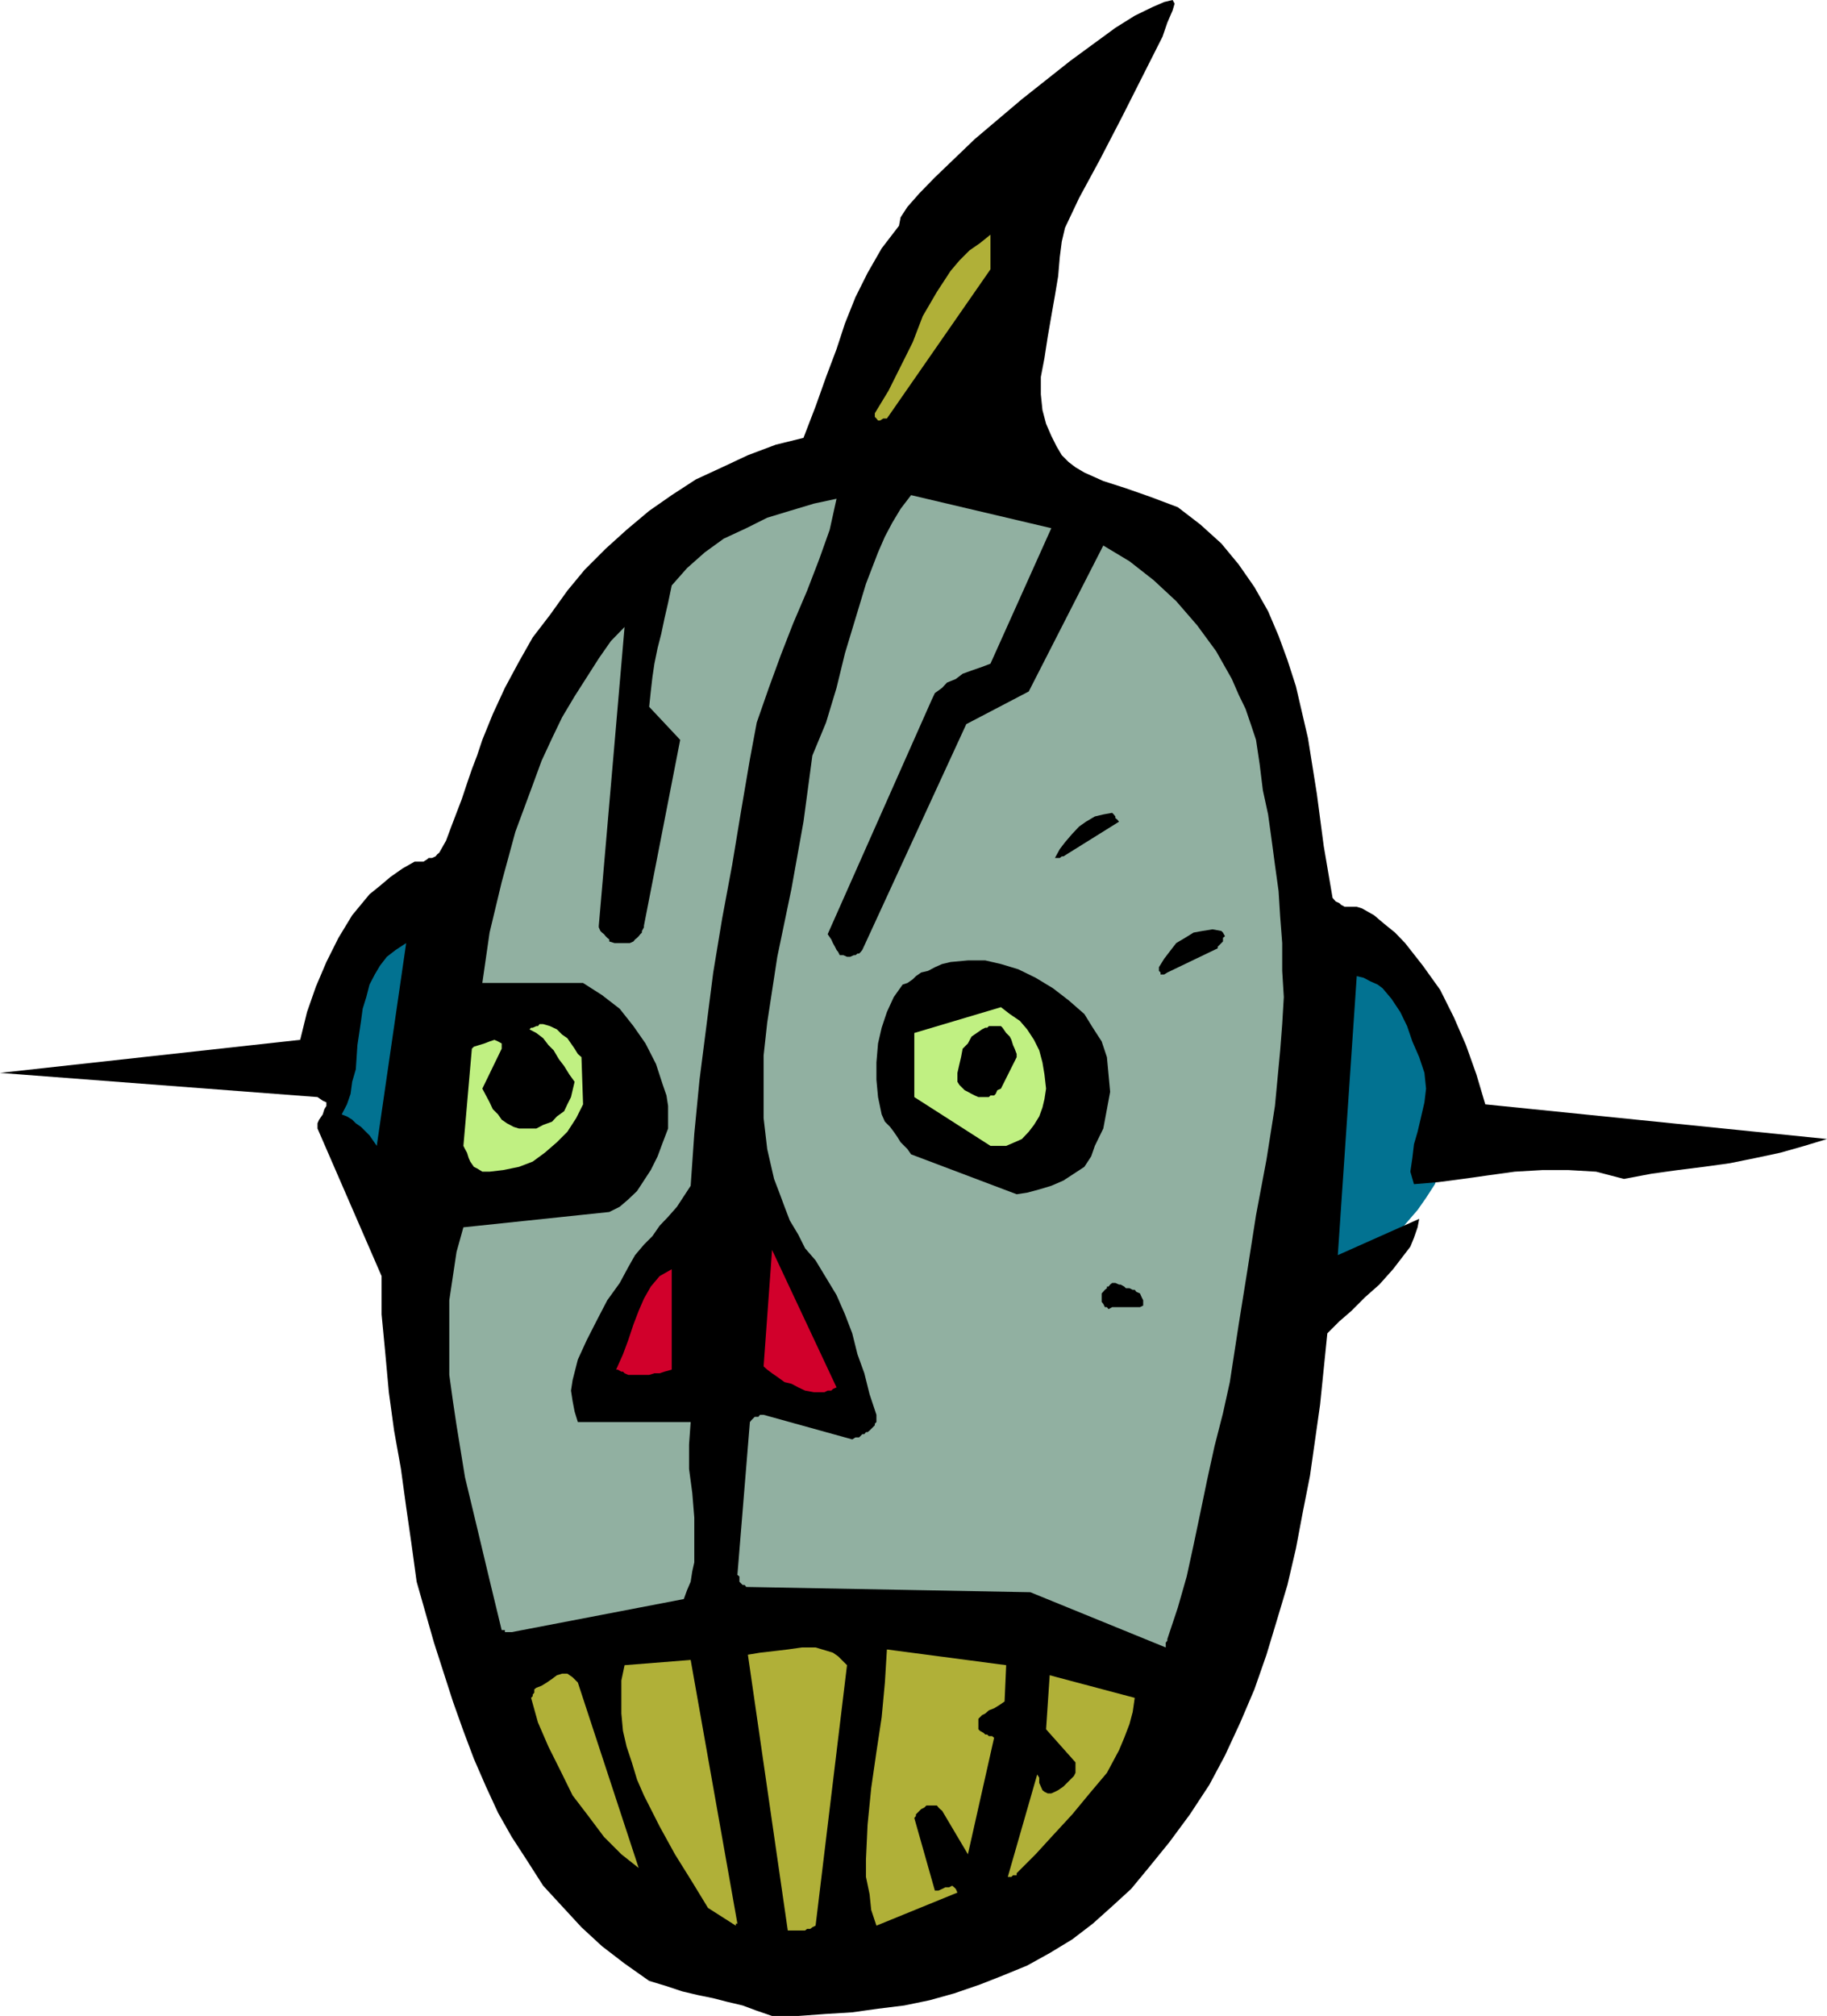
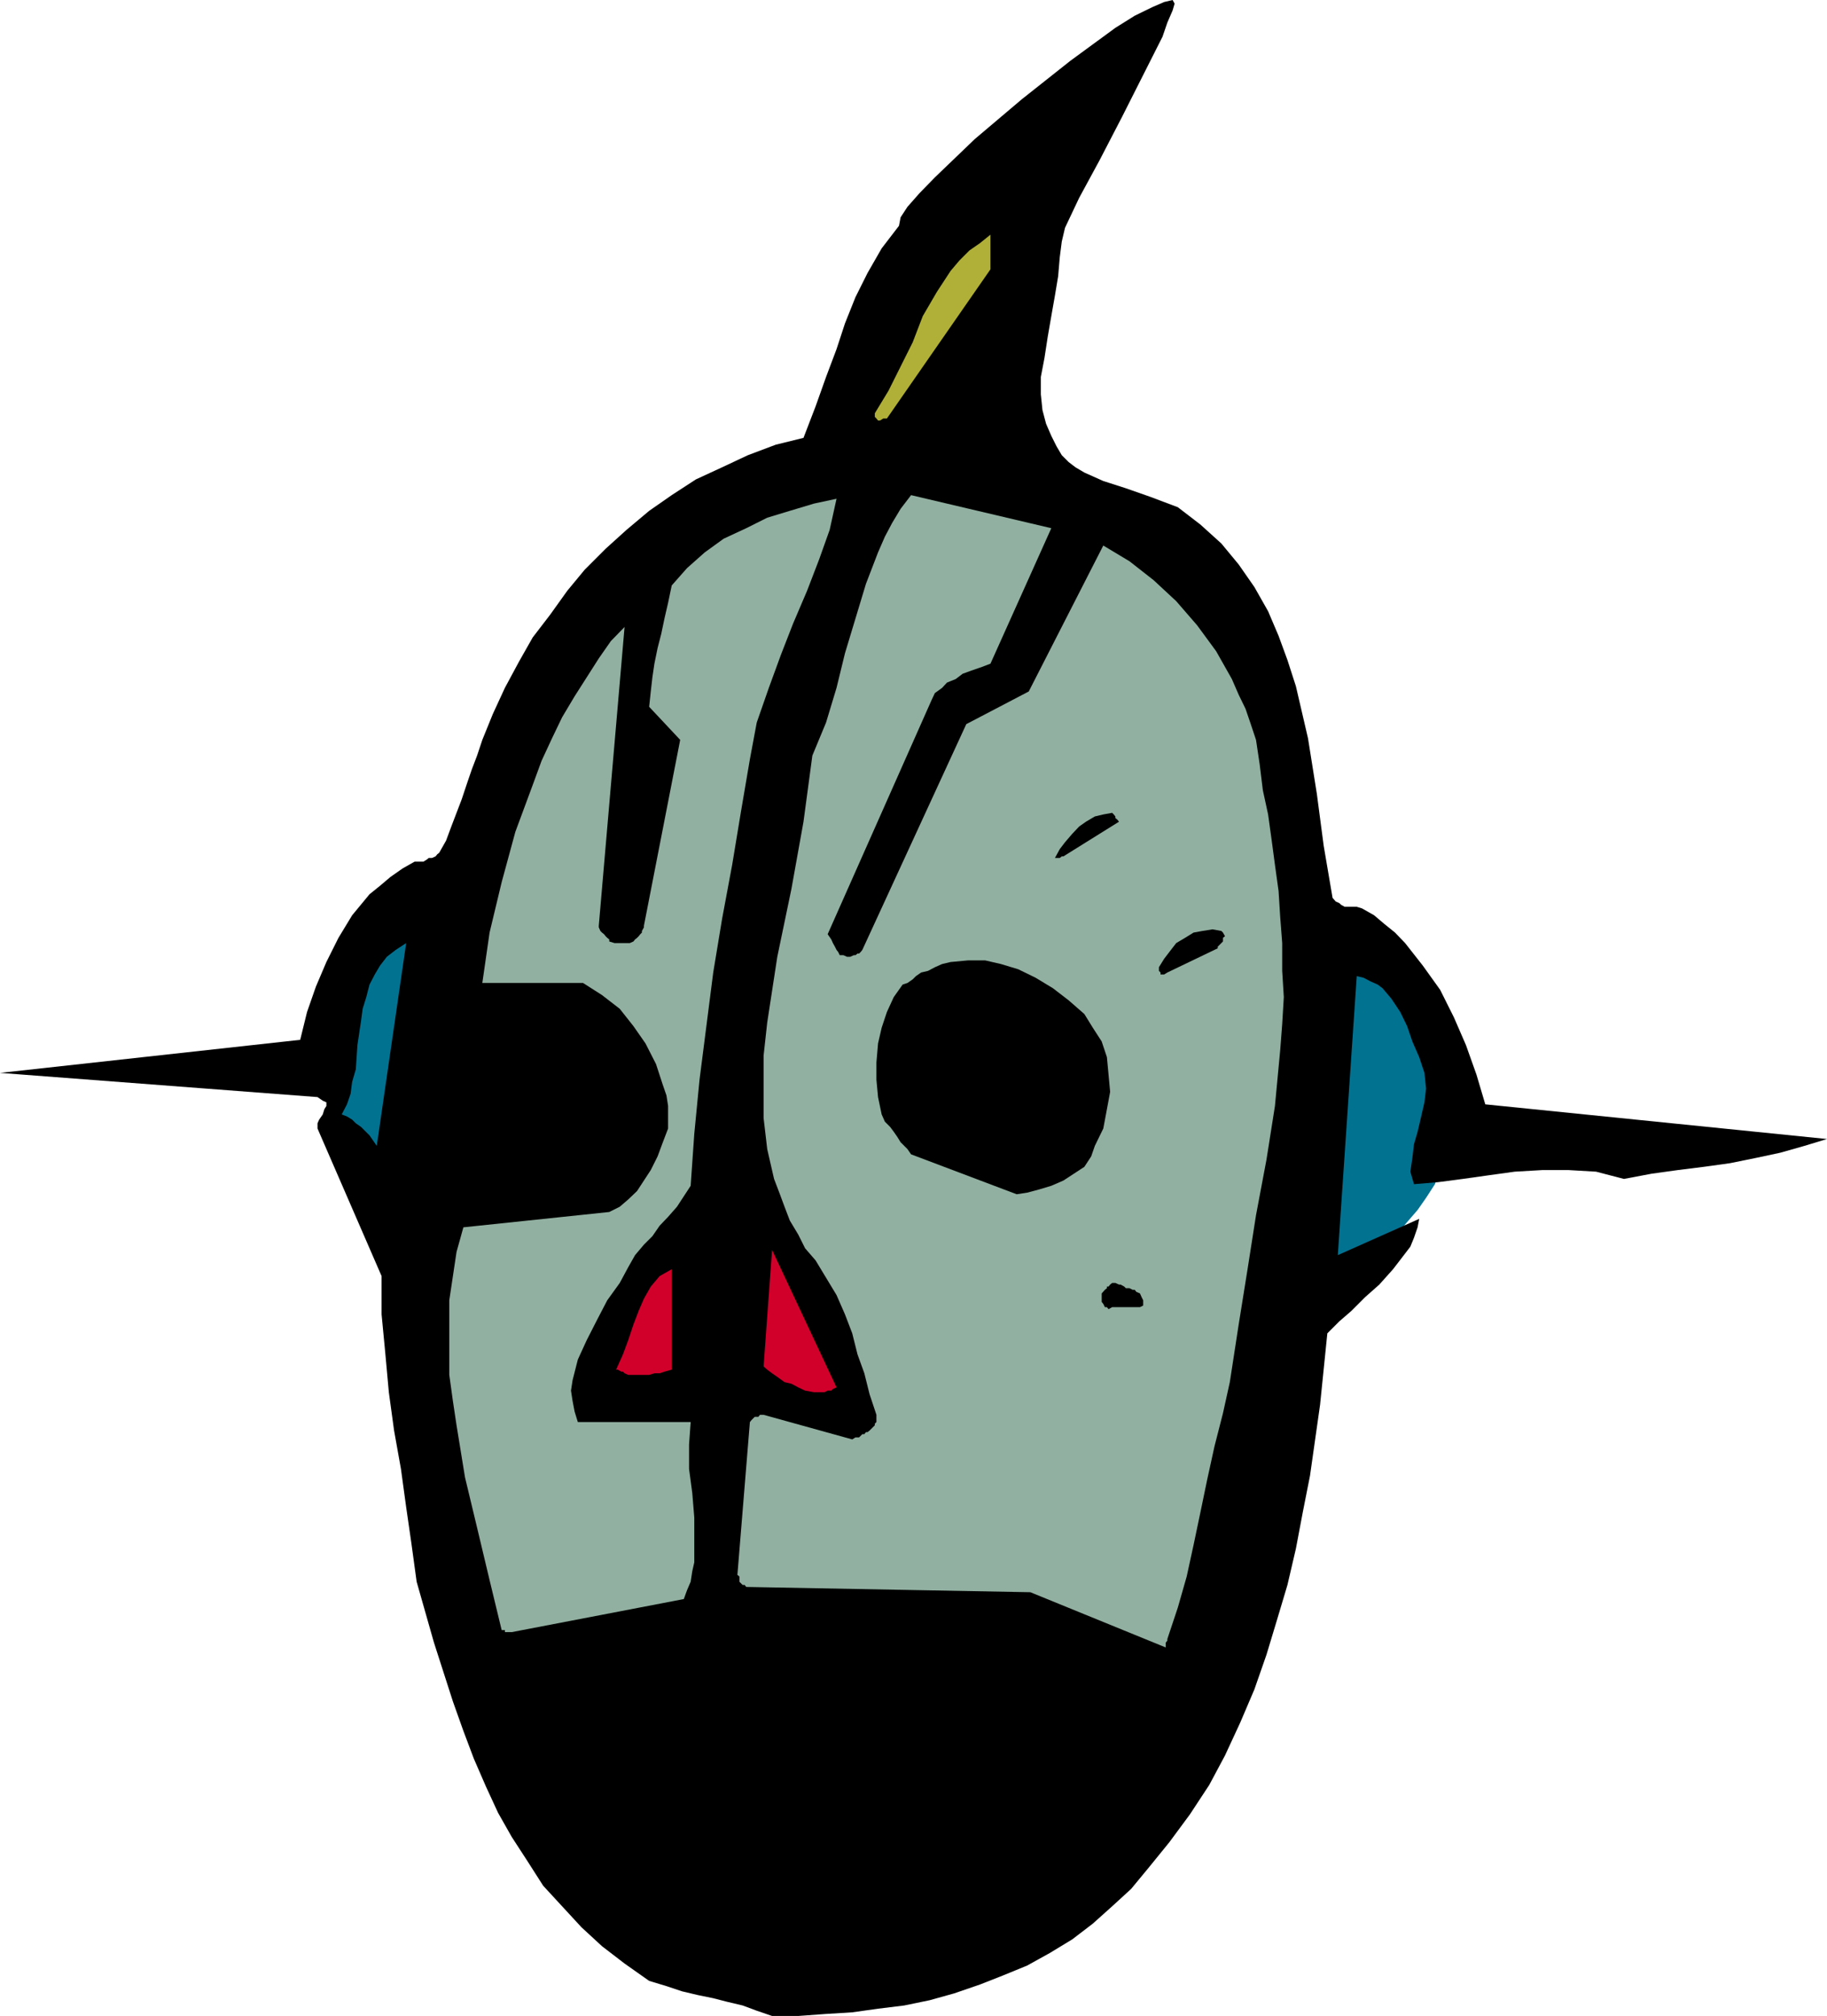
<svg xmlns="http://www.w3.org/2000/svg" height="480" viewBox="0 0 326.448 360" width="435.264">
  <path style="fill:#027291" d="m370.646 471.92.936-.647 2.448-1.872 3.744-2.448 4.032-3.744 2.16-1.8 1.872-2.232 1.872-2.16 1.512-2.16 1.584-2.448.936-2.52.576-2.448v-2.16l-.576-4.968-.648-5.328-1.224-5.256-1.584-4.608-.936-2.52-1.224-1.8-1.224-2.16-1.584-1.512-1.512-1.584-1.872-1.512-2.16-.936-2.52-.648h-.936l-1.224.288-.576.36-.936.936-.648 1.224-.648 1.512-.576 1.872-.288 1.872-.936 4.248-.36 5.328v10.8l.648 11.52.648 9.864.864 6.84z" transform="translate(-134.414 -240.945)" />
  <path style="fill:#000" d="M272.366 600.945h4.68l4.968-.36 4.68-.288 4.608-.648 4.68-.576 4.536-.936 4.392-1.224 4.608-1.584 4.032-1.584 4.392-1.8 4.032-2.232 4.032-2.448 3.672-2.808 3.456-3.096 3.384-3.096 3.096-3.744 3.744-4.608 3.672-4.968 3.456-5.256 2.808-5.256 2.736-5.904 2.52-5.904 2.16-6.192 1.872-6.192 1.872-6.264 1.512-6.48 1.224-6.48 1.296-6.552 1.8-12.672 1.296-12.744 2.16-2.16 2.16-1.872 2.448-2.448 2.52-2.232 2.448-2.736 2.16-2.808.936-1.224.648-1.584.648-1.872.288-1.512-14.544 6.48 3.384-49.824 1.224.288 1.224.648 1.296.576.864.648 1.584 1.872 1.584 2.376 1.224 2.52.936 2.736 1.224 2.808.936 2.808.288 2.808-.288 2.448-.648 2.808-.576 2.448-.648 2.232-.288 2.448-.36 2.448.648 2.232 4.32-.36 4.392-.576 4.608-.648 4.68-.648 4.968-.288h4.608l4.968.288 4.968 1.296 4.968-.936 4.68-.648 4.608-.576 4.68-.648 4.608-.936 4.392-.936 4.32-1.224 4.032-1.224-61.056-6.192-1.584-5.328-1.872-5.256-2.16-4.968-2.448-4.896-3.096-4.32-3.168-4.032-1.8-1.872-1.872-1.512-1.872-1.584-2.16-1.224-.936-.288h-2.16l-.648-.36-.288-.288-.648-.288-.576-.648-1.584-9.288-1.224-9.288-1.584-9.936-2.16-9.288-1.512-4.68-1.584-4.32-1.872-4.392-2.448-4.32-2.808-4.032-3.096-3.744-3.744-3.384-4.032-3.096-4.968-1.872-4.32-1.512-4.032-1.296-3.384-1.512-1.584-.936-1.224-.936-1.224-1.224-.936-1.584-.936-1.872-.936-2.16-.648-2.448-.288-2.808v-3.096l.648-3.384.576-3.744.648-3.744.648-3.672.576-3.456.288-3.384.36-2.808.576-2.448 2.52-5.328 3.672-6.768 4.032-7.776 3.744-7.416 3.456-6.84.864-2.52.936-2.16.36-1.224-.36-.648-1.512.36-2.16.936-3.096 1.512-3.456 2.16-8.064 5.904-8.64 6.84-8.424 7.128-7.128 6.84-2.736 2.808-2.16 2.448-1.224 1.872-.288 1.512-3.096 4.032-2.52 4.392-2.16 4.32-1.872 4.68-1.512 4.608-1.872 4.968-1.872 5.256-2.16 5.616-4.968 1.224-4.968 1.872-4.608 2.16-4.68 2.16-4.32 2.808-4.032 2.808-4.032 3.384-3.744 3.384-3.744 3.744-3.096 3.744-3.096 4.32-3.096 4.032-2.448 4.32-2.52 4.68-2.16 4.68-1.872 4.608-.936 2.808-.936 2.448-.864 2.52-.936 2.808-.936 2.448-.936 2.448-.936 2.52-1.224 2.16-.36.288-.288.36-.648.288h-.576l-.36.288-.576.36h-1.584l-2.16 1.224-2.16 1.512-1.872 1.584-1.872 1.512-3.096 3.744-2.448 4.032-2.16 4.32-1.872 4.392-1.584 4.536-1.224 4.968-53.64 5.904 56.736 4.32.936.648.648.288v.648l-.36.576-.288.936-.648.936-.288.648v.936l11.448 26.352v6.84l.648 6.768.648 7.128.936 6.84 1.224 6.84.936 6.84.936 6.48.936 6.84 3.096 10.872 3.384 10.512 1.872 5.256 1.872 4.968 2.16 4.968 2.16 4.68 2.448 4.32 2.808 4.32 2.808 4.392 3.384 3.672 3.456 3.744 3.672 3.384 4.032 3.096 4.392 3.096 3.096.936 2.808.936 2.736.648 2.808.576 2.52.648 2.736.648 2.52.936z" transform="translate(-134.414 -240.945)" />
-   <path style="fill:#b0b038" d="M276.758 585.68h1.512l.36-.287h.576l.36-.288.576-.288 5.616-46.512-.936-.936-.648-.648-.936-.648-.936-.288-2.16-.648h-2.448l-2.52.36-2.448.288-2.52.288-2.16.36 7.128 49.248h1.224zm-10.584-1.223-8.352-47.088-11.808.936-.576 2.736v5.904l.288 3.096.648 2.808.936 2.808.936 3.096 1.224 2.808 2.808 5.544 2.736 4.968 3.096 4.968 2.808 4.608 4.968 3.168v-.36zm24.84.36 14.472-5.904-.288-.648-.288-.288-.36-.288-.576.288h-.648l-.576.288-.648.288h-.648l-3.672-12.96.288-.36v-.288l.288-.288.36-.36.288-.288.576-.288.36-.36h1.872l.288.36.288.288.36.288 4.608 7.776 4.68-20.808-.36-.288h-.576l-.288-.288h-.36l-.288-.288-.648-.36-.288-.288v-1.872l.648-.648.576-.288.648-.576.936-.36.936-.576.936-.648.288-6.48-21.312-2.808-.36 5.904-.576 6.192-.936 6.192-.936 6.48-.648 6.552-.288 6.192v3.096l.648 3.096.288 2.808zm-42.48-10.297-10.872-33.12-.936-.935-.936-.648h-.936l-.936.288-.864.648-.936.648-.936.576-.936.36-.36.288v.576l-.288.36v.288l-.288.288 1.224 4.392 1.872 4.32 2.16 4.32 2.16 4.392 2.808 3.672 2.808 3.744 3.096 3.096zm67.536.937 3.384-3.384 3.096-3.384 3.456-3.744 3.096-3.744 3.096-3.672 2.16-4.032.936-2.232.936-2.448.576-2.16.36-2.52-15.192-4.032-.648 9.648 5.256 5.904v1.872l-.288.576-.648.648-.576.576-.648.648-.936.648-.576.288-.648.288h-.648l-.576-.288-.36-.288-.288-.648-.288-.648v-.936l-.36-.576-5.256 18.288h.648l.288-.288h.648z" transform="translate(-134.414 -240.945)" />
  <path style="fill:#91b0a1" d="m342.998 533.625 1.872-5.616 1.584-5.544 1.224-5.616 1.224-5.832 1.224-5.904 1.296-5.904 1.512-5.904 1.224-5.544 1.584-10.296 1.584-9.864 1.512-9.648 1.872-9.936 1.512-9.576.936-9.936.36-4.68.288-4.824-.288-4.68v-4.968l-.36-4.68-.288-4.608-.648-4.68-.576-4.32-.648-4.68-.936-4.32-.576-4.68-.648-4.32-.936-2.808-.936-2.736-1.224-2.52-1.224-2.808-2.808-4.968-3.384-4.608-3.744-4.32-4.032-3.744-4.32-3.384-4.68-2.808-13.32 26.064-11.16 5.832-18.576 40.32-.288.36-.288.288h-.288l-.36.288h-.288l-.648.288h-.576l-.648-.288h-.648l-.288-.576-.288-.36-.288-.576-.36-.648-.288-.648-.648-.936 18.576-41.832.576-1.224 1.296-.936.864-.936 1.584-.648 1.224-.936 1.584-.576 1.872-.648 1.512-.576 10.872-24.192-25.056-5.904-1.872 2.448-1.512 2.52-1.296 2.448-1.224 2.808-2.16 5.616-1.872 6.192-1.872 6.192-1.512 6.192-1.872 6.192-2.448 5.904-1.584 11.808-2.16 12.024-2.52 12.096-1.8 11.736-.648 5.904v11.16l.648 5.544.576 2.52.648 2.808.936 2.448.936 2.52.936 2.448 1.512 2.52 1.224 2.448 1.872 2.16 1.872 3.096 1.872 3.096 1.512 3.456 1.296 3.384.936 3.744 1.224 3.384.936 3.744 1.224 3.672v1.296l-.288.288v.288l-.36.36-.288.288-.288.288-.36.288h-.288l-.288.36h-.36l-.288.288-.288.288h-.648l-.576.36-15.84-4.392h-.648l-.288.36h-.648l-.288.288-.288.288-.288.36-2.232 27.288.36.288v.935l.288.288.288.288h.36l.288.36h.288l50.472.936 24.192 9.864v-.863l.288-.36zM225.854 532.4l30.744-5.903.576-1.584.648-1.512.288-1.872.36-1.584v-7.992l-.36-4.392-.576-4.32v-4.32l.288-4.032h-20.16l-.576-1.872-.36-1.872-.288-1.872.288-1.872.936-3.672 1.584-3.456 1.872-3.672 1.8-3.456 2.232-3.096 1.512-2.808 1.224-2.16 1.584-1.872 1.512-1.512 1.296-1.872 1.512-1.584 1.584-1.8 1.224-1.872 1.224-1.872.648-9.288.936-9.648 1.224-9.576 1.224-9.576 1.584-9.576 1.8-9.648 1.584-9.576 1.584-9.288 1.224-6.552 2.16-6.192 2.16-5.904 2.16-5.544 2.52-5.904 2.16-5.616 1.872-5.256 1.224-5.544-4.032.864-4.32 1.296-4.032 1.224-3.744 1.872-4.032 1.872-3.384 2.448-3.168 2.808-2.736 3.096-.648 3.096-.648 2.808-.576 2.736-.648 2.52-.576 2.808-.36 2.448-.288 2.52-.288 2.736 5.544 5.904-6.48 33.192v.288l-.36.648v.288l-.288.288-.288.36-.288.288-.36.288-.288.36-.648.288h-2.736l-.936-.288v-.36l-.36-.288-.288-.288-.288-.36-.36-.288-.288-.288-.288-.648v-.288l4.608-53.352-2.448 2.52-2.16 3.096-2.16 3.384-2.16 3.384-2.232 3.744-1.8 3.744-1.872 4.032-1.584 4.32-3.096 8.352-2.448 9-2.16 9-1.296 9h18l3.384 2.16 3.168 2.448 2.448 3.096 2.16 3.096 1.872 3.672 1.224 3.744.648 1.872.288 1.872v4.032l-.936 2.448-.936 2.52-1.224 2.448-1.224 1.872-1.224 1.872-1.584 1.512-1.512 1.296-1.872.936-26.064 2.736-1.224 4.392-.648 4.32-.648 4.32v13.32l.648 4.68.648 4.32 1.512 9.288 2.16 9 2.232 9.36 2.16 8.928h.576v.36h.936z" transform="translate(-134.414 -240.945)" />
  <path style="fill:#d1002b" d="M246.95 486.465h3.456l.936-.288h.936l.864-.288 1.296-.36V467.6l-2.16 1.224-1.584 1.872-1.224 2.16-.936 2.16-.936 2.448-.936 2.808-.936 2.52-1.224 2.736h.288l.648.36h.288l.288.288.648.288zm32.904 3.095h1.872l.576-.287h.648l.288-.288.648-.288-11.52-24.552-1.512 20.808.648.576.864.648.936.648 1.296.936 1.224.288 1.224.648 1.224.576z" transform="translate(-134.414 -240.945)" />
  <path style="fill:#000" d="M333.134 474.369h4.968l.576-.288v-.936l-.288-.576-.288-.648-.648-.288-.288-.36h-.36l-.576-.288h-.648l-.288-.288-.648-.36h-.288l-.648-.288h-.576l-.36.288-.288.36h-.288v.288l-.36.288-.576.648v1.512l.288.36.288.576h.36l.288.36zm-17.064-20.16 1.872-.288 2.16-.576 2.16-.648 2.16-.936 1.872-1.224 1.872-1.224 1.224-1.872.648-1.872 1.512-3.096.648-3.456.576-3.096-.288-3.096-.288-3.096-.936-2.808-1.584-2.448-1.512-2.448-2.808-2.448-2.808-2.16-3.096-1.872-3.096-1.512-3.096-.936-2.808-.648h-3.096l-3.096.288-1.512.36-1.296.576-1.224.648-1.224.288-.936.648-.576.576-.936.648-.864.288L294.11 419l-1.224 2.664-.936 2.808-.648 2.808-.288 3.384v3.096l.288 3.096.648 3.096.576 1.296.936.936.648.864.648.936.576.936.648.648.576.576.648.936z" transform="translate(-134.414 -240.945)" />
-   <path style="fill:#c0f082" d="m221.894 450.177 2.448-.288 2.808-.576 2.448-.936 2.16-1.584 2.16-1.872 1.872-1.872 1.584-2.448 1.224-2.448-.288-8.424-.648-.576-.576-.936-.648-.936-.648-.936-.936-.648-.936-.936-1.224-.576-1.224-.36h-.648l-.288.36h-.288l-.648.288h-.288l-.288.288 1.224.648 1.224.936.936 1.224.936.936.936 1.584.936 1.224.936 1.512.936 1.296-.36 1.512-.288 1.224-.648 1.296-.576 1.224-1.296.936-.864.936-1.584.576-1.224.648h-3.096l-.936-.288-1.224-.648-.936-.648-.648-.936-.936-.936-.576-1.224-.648-1.224-.648-1.224 3.456-7.128v-.936l-.648-.36-.648-.288-.864.288-.936.36-.936.288-.936.288-.36.36-1.512 17.352.288.576.36.648.288.936.288.648.648.936.576.288.936.576z" transform="translate(-134.414 -240.945)" />
  <path style="fill:#027291" d="m201.734 445.569 5.256-36.216-1.872 1.224-1.584 1.224-1.224 1.584-.936 1.584-.936 1.8-.576 2.232-.648 2.088-.288 2.16-.648 4.32-.288 4.32-.648 2.232-.288 2.16-.648 1.872-.936 1.8.936.36.936.576.648.648.936.648.576.576.936.936.648.936z" transform="translate(-134.414 -240.945)" />
-   <path style="fill:#c0f082" d="M311.39 445.569h2.808l1.512-.648 1.296-.576 1.224-1.296.936-1.224.936-1.512.576-1.584.36-1.512.288-1.872-.288-2.52-.36-2.16-.576-2.16-.936-1.872-1.224-1.872-1.296-1.512-1.8-1.224-1.584-1.224-15.48 4.608v11.448z" transform="translate(-134.414 -240.945)" />
  <path style="fill:#000" d="M309.878 436.857h1.224l.288-.288h.648l.288-.288.288-.648.648-.288 2.808-5.616v-.576l-.36-.936-.288-.648-.288-.936-.288-.576-.648-.648-.648-.936-.288-.288h-2.16l-.288.288h-.36l-.576.288-.936.648-.936.648-.648 1.224-.936.936-.288 1.512-.288 1.224-.36 1.584v1.584l.36.576.288.288.648.648.576.288.648.36.576.288.648.288zm33.12-22.248 9-4.32V410l.36-.36.288-.288.288-.288v-.648l.36-.288-.36-.648-.288-.288-1.584-.288-1.8.288-1.584.288-1.512.936-1.584.936-1.224 1.584-.936 1.224-.936 1.512v.648l.288.288v.36h.648zm-18.576-20.736 9.936-6.192-.288-.36-.36-.288v-.288l-.288-.36-.288-.288-1.584.288-1.512.36-1.584.936-1.224.864-1.224 1.296-1.296 1.512-.936 1.224-.864 1.584h.864l.36-.288z" transform="translate(-134.414 -240.945)" />
  <path style="fill:#b0b038" d="m292.886 315.68 18.504-26.64v-6.191l-1.872 1.512-1.872 1.296-1.8 1.8-1.584 1.872-2.448 3.744-2.52 4.32-1.8 4.68-2.16 4.32-2.16 4.32-2.448 4.032v.648l.288.288.288.36h.36l.576-.36z" transform="translate(-134.414 -240.945)" />
</svg>